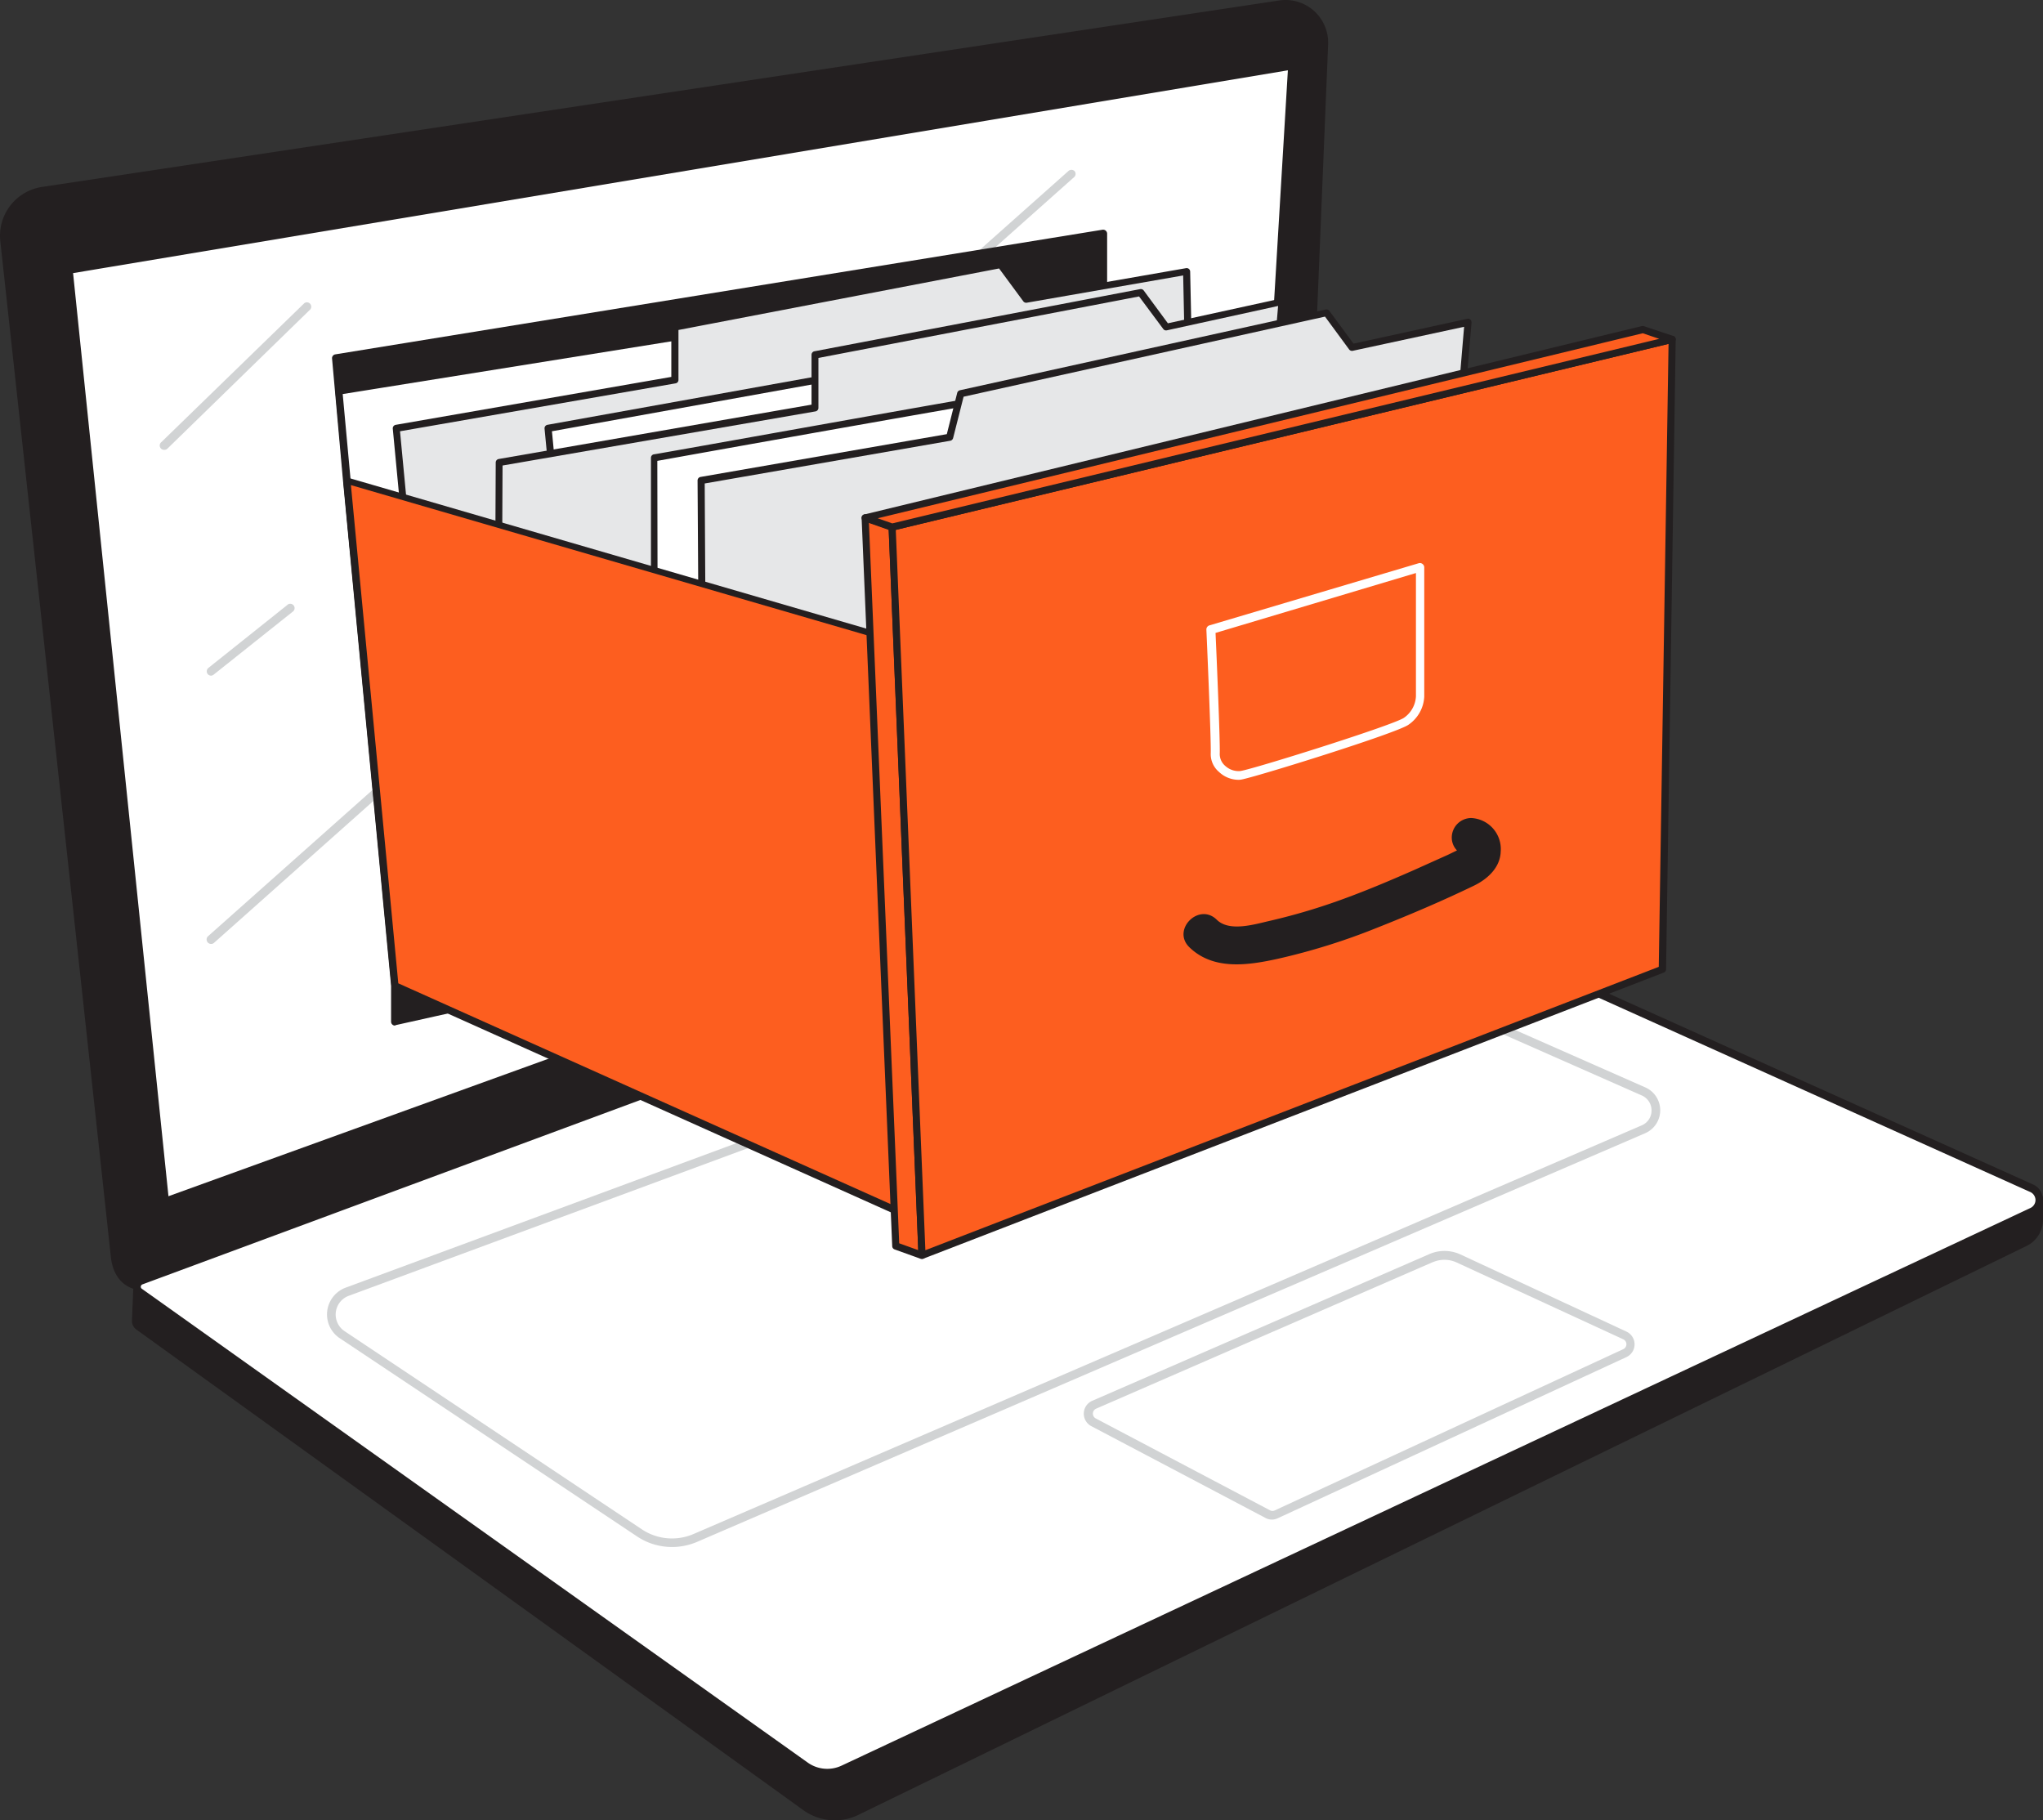
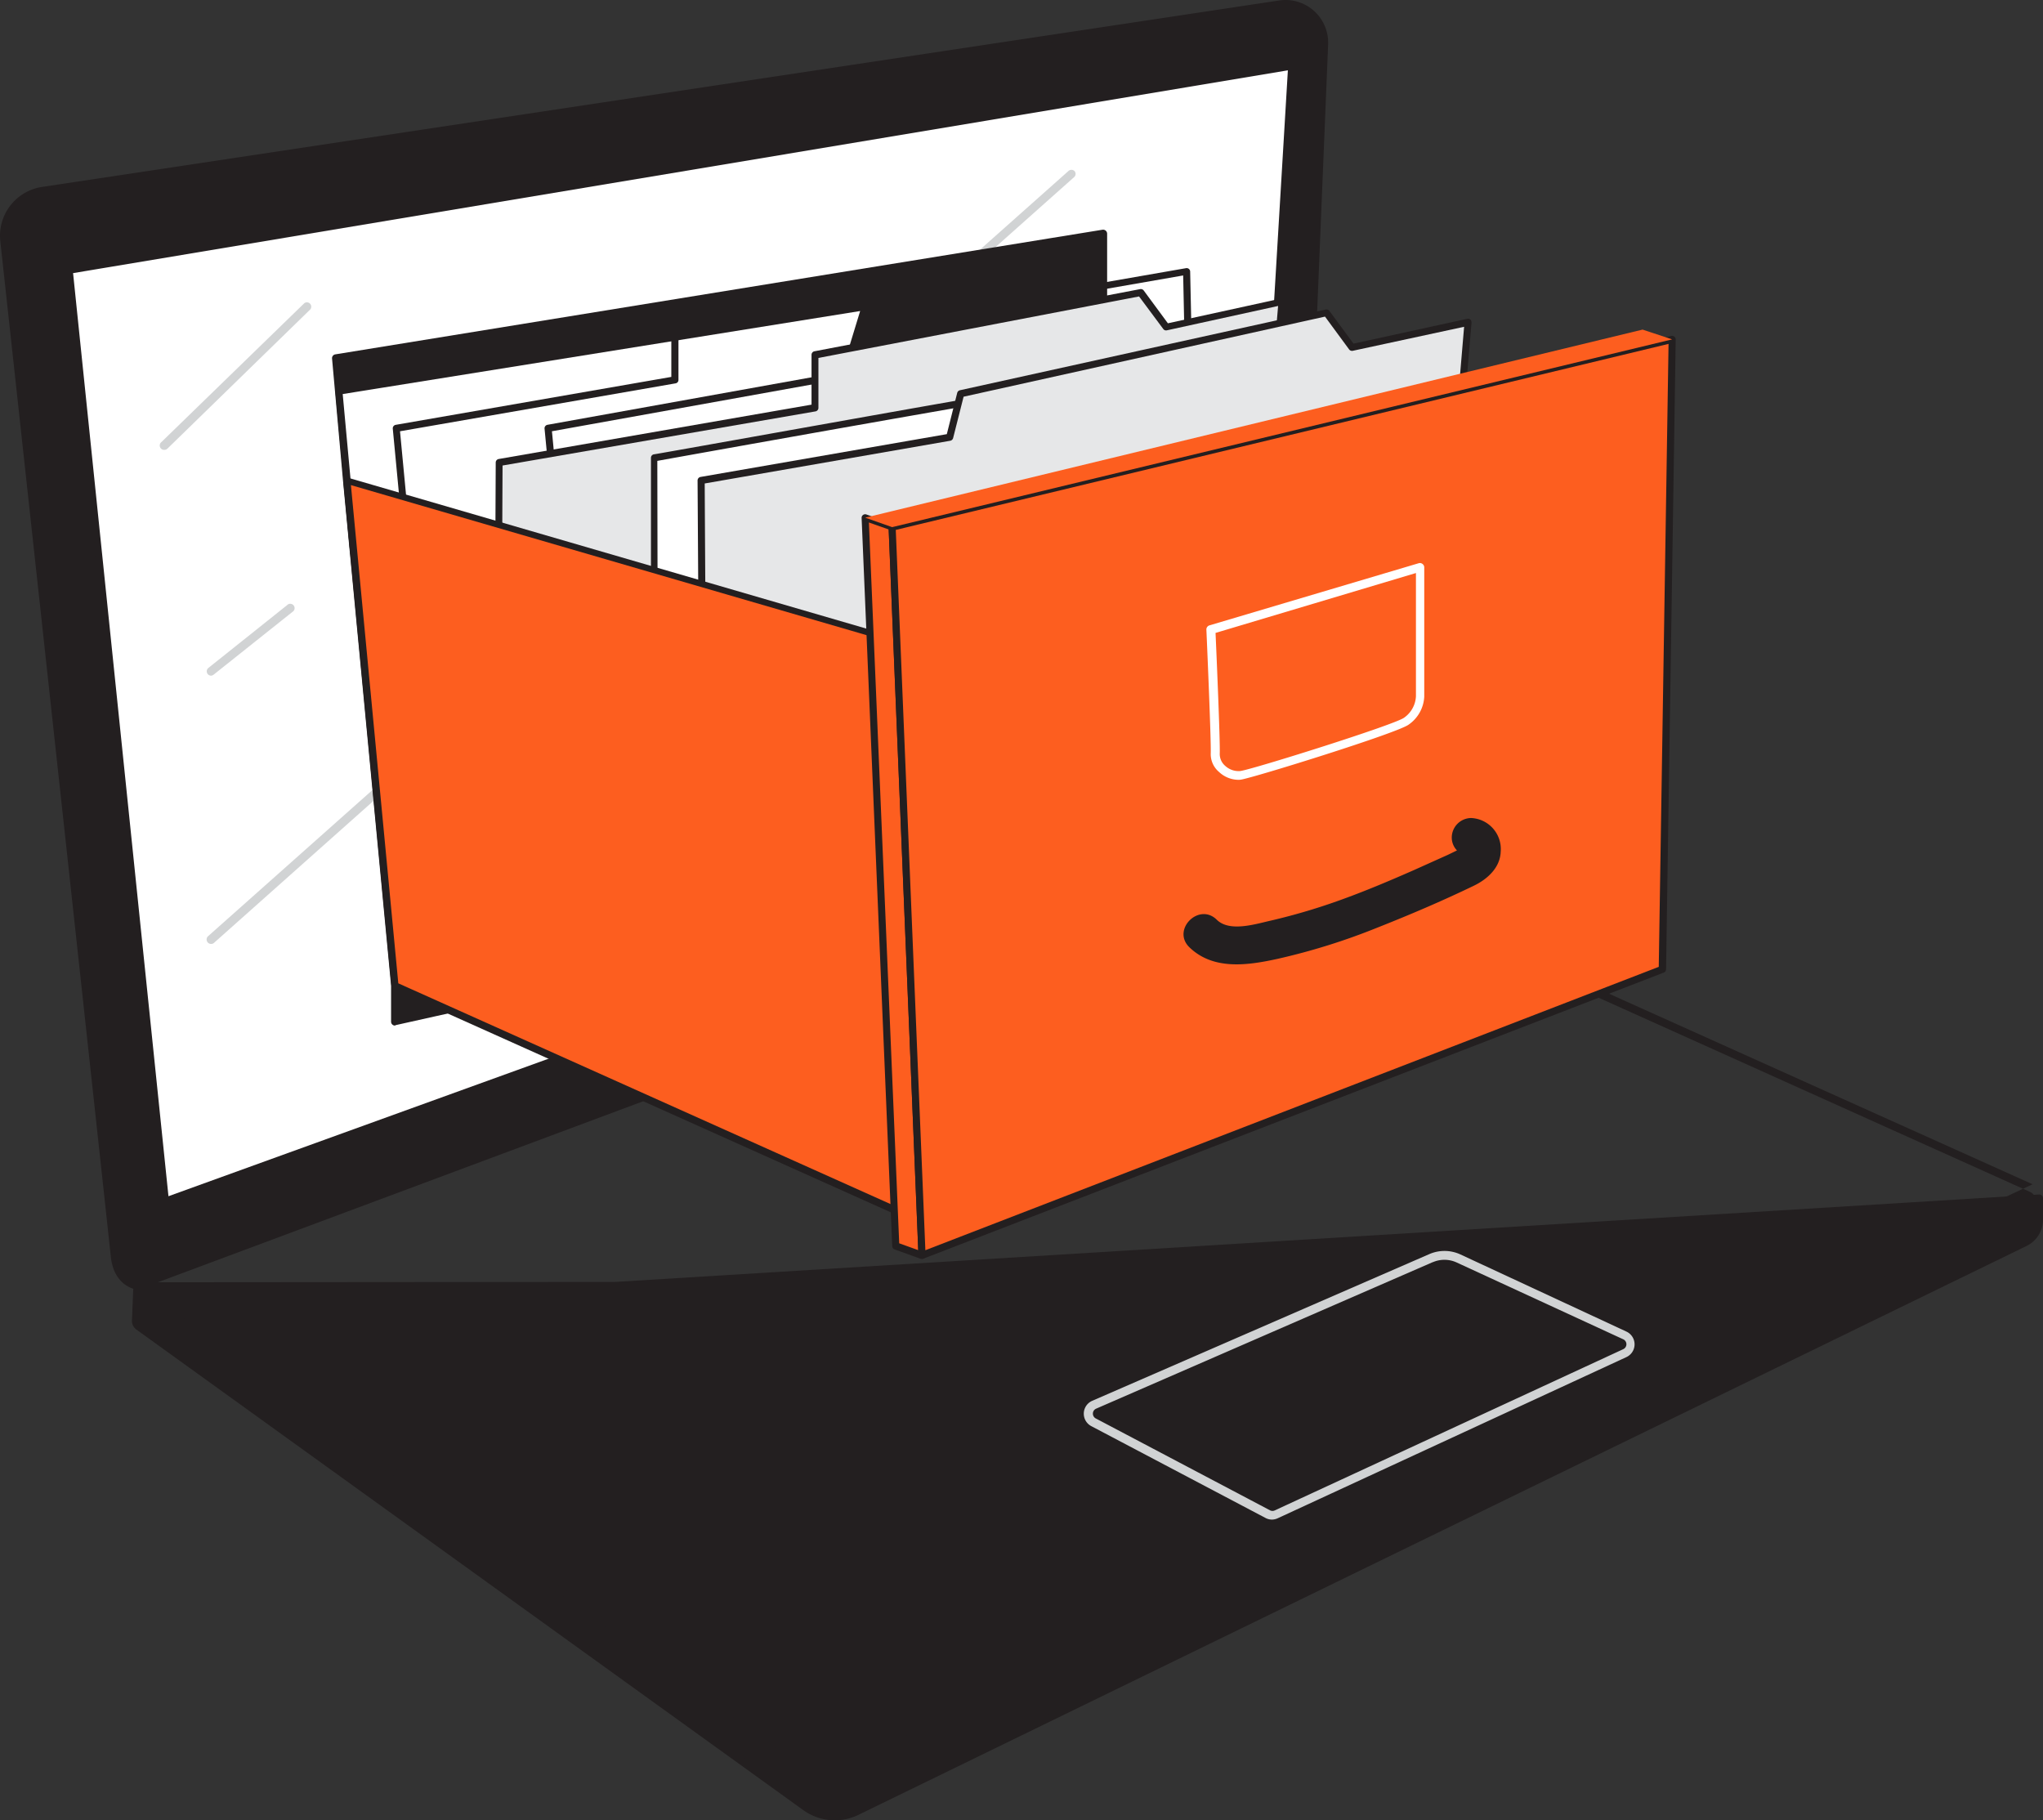
<svg xmlns="http://www.w3.org/2000/svg" width="595" height="530.128" viewBox="0 0 595 530.128">
  <rect x="0" y="0" width="595" height="530.128" fill="#333333" stroke="none" />
  <g id="_483_data_organization_flatline" data-name="#483_data_organization_flatline" transform="translate(-89.5 -38.838)">
    <path id="Path_124" data-name="Path 124" d="M128.884,412.638s-5.814-.43-6.651-8.709c-.746-7.261-25.946-238.47-32.19-295.588a13.279,13.279,0,0,1,11.31-14.568l360.239-54.29A11.31,11.31,0,0,1,474.6,51.2l-9.727,236.05Z" transform="translate(0.588 0.65)" fill="#231f20" />
    <path id="Path_125" data-name="Path 125" d="M129.471,414.419h0s-6.786-.611-7.714-9.727c-.747-7.374-26.919-247.519-32.167-295.588a14.387,14.387,0,0,1,12.193-15.835l360.239-54.29A12.419,12.419,0,0,1,476.3,51.8l-9.7,236.231a1.154,1.154,0,0,1-.747,1.018l-335.967,125.3A1.289,1.289,0,0,1,129.471,414.419ZM463.877,41.2a9.049,9.049,0,0,0-1.538,0l-360.4,54.336a12.1,12.1,0,0,0-10.247,13.324c5.316,47.979,31.488,288.237,32.258,295.611.633,6.379,4.524,7.487,5.406,7.668L464.352,287.108,473.966,51.85A10.179,10.179,0,0,0,463.877,41.2Z" transform="translate(0)" fill="#231f20" />
    <path id="Path_126" data-name="Path 126" d="M126.437,377.91,98.41,106.8,454.442,47.35,441.48,263.9Z" transform="translate(11.245 10.744)" fill="#fff" />
    <path id="Path_127" data-name="Path 127" d="M126.957,379.524a1.017,1.017,0,0,1-.565-.158,1.154,1.154,0,0,1-.475-.769L98,107.485a1.063,1.063,0,0,1,.86-1.131L454.8,46.906a1.109,1.109,0,0,1,.86.249,1.153,1.153,0,0,1,.339.837L443.04,264.542a1.018,1.018,0,0,1-.679.9L127.409,379.457A.9.9,0,0,1,126.957,379.524Zm-26.9-271.316,27.779,268.828L441.027,263.728,453.853,49.145Z" transform="translate(10.726 10.17)" fill="#231f20" />
    <path id="Path_128" data-name="Path 128" d="M117.411,286.14a1.267,1.267,0,0,1-.95-.407,1.289,1.289,0,0,1,0-1.787L367.079,61.061a1.289,1.289,0,0,1,1.787,0,1.244,1.244,0,0,1-.113,1.764l-250.5,223a1.222,1.222,0,0,1-.837.317Z" transform="translate(33.573 27.594)" fill="#d1d3d4" />
    <path id="Path_129" data-name="Path 129" d="M107.4,218.569l-.407,10.044a1.922,1.922,0,0,0,.814,1.651L302.052,370.355a14.568,14.568,0,0,0,14.907,1.289L657.111,205.969a7.4,7.4,0,0,0,4.14-6.628V193.12L246.7,218.455Z" transform="translate(22.073 194.72)" fill="#231f20" />
    <path id="Path_130" data-name="Path 130" d="M311.234,374.879a15.834,15.834,0,0,1-9.207-2.963L107.758,231.937a3.077,3.077,0,0,1-1.267-2.624l.407-10.044a1.131,1.131,0,0,1,1.131-1.086l139.3-.113,414.53-25.449a1.091,1.091,0,0,1,1.2,1.131v6.221a8.506,8.506,0,0,1-4.773,7.623L318.02,373.3a15.834,15.834,0,0,1-6.786,1.584Zm-202.1-154.547-.362,9.048a.837.837,0,0,0,.339.7L303.362,370.151a13.392,13.392,0,0,0,13.754,1.2l340.22-165.767a6.266,6.266,0,0,0,3.506-5.61v-5.022L247.4,220.219Z" transform="translate(21.442 194.087)" fill="#231f20" />
-     <path id="Path_131" data-name="Path 131" d="M108.3,272.948,443.095,148.94l215.623,96.954a3.665,3.665,0,0,1,.249,6.786L312.617,414.94a10.768,10.768,0,0,1-10.858-.973L107.829,275.979a1.787,1.787,0,0,1,.475-3.031Z" transform="translate(22.321 138.96)" fill="#fff" />
-     <path id="Path_132" data-name="Path 132" d="M308.651,417.672a11.785,11.785,0,0,1-6.786-2.262L107.935,277.422a2.805,2.805,0,0,1,.656-4.931L443.382,148.483a1.064,1.064,0,0,1,.792,0l215.533,96.954a4.705,4.705,0,0,1,.271,8.619l-346.3,162.622a11.764,11.764,0,0,1-5.022,1Zm135-266.928L109.224,274.595h0a.746.746,0,0,0-.475.588.7.7,0,0,0,.317.7L303,413.872a9.8,9.8,0,0,0,9.818.882l346.237-162.4a2.579,2.579,0,0,0,1.493-2.466,2.624,2.624,0,0,0-1.674-2.262Zm-334.791,122.9Z" transform="translate(21.763 138.286)" fill="#231f20" />
-     <path id="Path_133" data-name="Path 133" d="M232.033,337.4a18.256,18.256,0,0,1-10.134-3.077l-86.571-57.706a8.324,8.324,0,0,1,1.719-14.749L414.336,159.333a1.244,1.244,0,0,1,.95,0l100.256,44.224a7.284,7.284,0,0,1,0,13.324L239.317,335.935a18.661,18.661,0,0,1-7.284,1.47Zm182.71-175.539L137.93,264.249a5.814,5.814,0,0,0-1.222,10.293l86.571,57.706a15.835,15.835,0,0,0,15.043,1.38h0L514.479,214.618a4.682,4.682,0,0,0,2.873-4.343,4.75,4.75,0,0,0-2.828-4.366Z" transform="translate(53.139 151.958)" fill="#d1d3d4" />
+     <path id="Path_132" data-name="Path 132" d="M308.651,417.672a11.785,11.785,0,0,1-6.786-2.262L107.935,277.422a2.805,2.805,0,0,1,.656-4.931L443.382,148.483a1.064,1.064,0,0,1,.792,0l215.533,96.954l-346.3,162.622a11.764,11.764,0,0,1-5.022,1Zm135-266.928L109.224,274.595h0a.746.746,0,0,0-.475.588.7.7,0,0,0,.317.7L303,413.872a9.8,9.8,0,0,0,9.818.882l346.237-162.4a2.579,2.579,0,0,0,1.493-2.466,2.624,2.624,0,0,0-1.674-2.262Zm-334.791,122.9Z" transform="translate(21.763 138.286)" fill="#231f20" />
    <path id="Path_134" data-name="Path 134" d="M283.858,278.117a4,4,0,0,1-1.9-.475L231.219,250.9a4.094,4.094,0,0,1,.271-7.374l98.2-42.731h0a11.062,11.062,0,0,1,9.048.113l48.341,22.463a4.094,4.094,0,0,1,0,7.42L285.509,277.733a4.14,4.14,0,0,1-1.651.385Zm46.893-75.011-98.175,42.731a1.583,1.583,0,0,0,0,2.85l50.716,26.738a1.538,1.538,0,0,0,1.4,0L386.15,228.487a1.583,1.583,0,0,0,0-2.873L337.538,203.2a8.528,8.528,0,0,0-6.945,0Z" transform="translate(176.106 203.26)" fill="#d1d3d4" />
    <path id="Path_135" data-name="Path 135" d="M135.94,140.837l-3.19-35.651L356.223,68.88V252.472L149.942,298.46v-10.5Z" transform="translate(54.586 37.917)" fill="#231f20" />
    <path id="Path_136" data-name="Path 136" d="M150.576,300.189a1.131,1.131,0,0,1-1.131-1.131v-10.5l-14-147.036h0l-3.19-35.583a1.131,1.131,0,0,1,.95-1.222L356.675,68.414a1.176,1.176,0,0,1,1.312,1.131V252.979a1.109,1.109,0,0,1-.882,1.086L150.825,300.053ZM137.7,141.344l14,147.036v9.162l203.928-45.378V70.812l-221.03,35.922,3.1,34.61Z" transform="translate(53.952 37.319)" fill="#231f20" />
    <path id="Path_137" data-name="Path 137" d="M137.451,149.973l-4.321-47.052L286.41,78.31,250.94,194.537Z" transform="translate(55.066 49.818)" fill="#fff" />
    <path id="Path_138" data-name="Path 138" d="M251.512,196.117a1.017,1.017,0,0,1-.362,0L137.661,151.554a1.063,1.063,0,0,1-.656-.882l-4.321-47.052a1,1,0,0,1,.86-1.108L286.8,77.9a1,1,0,0,1,.95.339,1.018,1.018,0,0,1,.2.973L252.508,195.461a1.063,1.063,0,0,1-.543.633,1.018,1.018,0,0,1-.452.023ZM139,149.789l111.861,43.93,34.655-113.58-150.7,24.182Z" transform="translate(54.493 49.278)" fill="#231f20" />
-     <path id="Path_139" data-name="Path 139" d="M153.175,251.42c-.633-3.823-12.645-130.885-12.645-130.885l81.119-14.115V91.037l94.872-18.1,7.442,10.112L370.7,74.908l2.534,118.466Z" transform="translate(64.405 43.041)" fill="#e6e7e8" />
    <path id="Path_140" data-name="Path 140" d="M153.759,253.037a.951.951,0,0,1-.543-.158,1.018,1.018,0,0,1-.475-.7c-.633-3.823-12.17-125.773-12.668-130.953a1.041,1.041,0,0,1,.86-1.131l80.259-13.957V91.614a1.04,1.04,0,0,1,.86-1.018l94.872-18.1a1.041,1.041,0,0,1,1.018.407L325,82.5l46.1-8.03a1.018,1.018,0,0,1,1.2,1l2.556,118.466a1.041,1.041,0,0,1-.769,1.018L154.03,253.127ZM142.177,121.971C143.24,133.146,153.193,238.2,154.6,250.707L372.73,193.046,370.264,76.593l-45.559,7.94a1.063,1.063,0,0,1-1-.407l-7.058-9.569L223.273,92.473V107a1,1,0,0,1-.86,1.018Z" transform="translate(63.821 42.464)" fill="#231f20" />
    <path id="Path_141" data-name="Path 141" d="M166.846,179.212l-6.786-70.781L304,82.53v76.549Z" transform="translate(89.054 55.144)" fill="#fff" />
    <path id="Path_142" data-name="Path 142" d="M167.417,180.8a1,1,0,0,1-1.018-.927l-6.786-70.758a1.041,1.041,0,0,1,.837-1.131l143.937-25.9a1.154,1.154,0,0,1,.86.226,1.086,1.086,0,0,1,.362.792v76.549a1.041,1.041,0,0,1-.882,1.018L167.576,180.8Zm-5.655-70.939,6.583,68.723,135.206-19.771V84.348Z" transform="translate(88.483 54.57)" fill="#231f20" />
    <path id="Path_143" data-name="Path 143" d="M153.927,242.865c-.633-3.823,0-116.86,0-116.86L245.9,110.012V94.63l94.872-18.21,7.442,10.089,33.773-7.4-9.342,109.124Z" transform="translate(80.958 47.433)" fill="#e6e7e8" />
    <path id="Path_144" data-name="Path 144" d="M154.5,244.438a1.018,1.018,0,0,1-.566-.158,1.064,1.064,0,0,1-.452-.7c-.633-3.868,0-112.4,0-117.018a1.041,1.041,0,0,1,.86-1.018l91.117-15.835V95.184a1.041,1.041,0,0,1,.86-1.018l94.85-18.1a1.063,1.063,0,0,1,1.041.407l7.035,9.546,33.117-7.239a1.041,1.041,0,0,1,1.267,1.086l-9.342,109.124a1.063,1.063,0,0,1-.792.927L154.812,244.528Zm.973-117c-.181,37.1-.407,104.758,0,114.666l216.709-54.132,9.161-107-32.416,7.1a1.018,1.018,0,0,1-1.041-.407L340.847,78.2,247.467,96.112v14.545a1.041,1.041,0,0,1-.86,1.018Z" transform="translate(80.39 46.969)" fill="#231f20" />
    <path id="Path_145" data-name="Path 145" d="M173.74,198.893V112.254s150.791-27.145,151.221-25.9,0,118.4,0,118.4Z" transform="translate(106.319 59.917)" fill="#fff" />
    <path id="Path_146" data-name="Path 146" d="M325.5,206.271h0l-151.221-5.881a1.018,1.018,0,0,1-.973-1.018V112.733a1.018,1.018,0,0,1,.837-1.018c.385,0,38.139-6.786,75.464-13.414,76.368-13.437,76.482-13.052,76.911-11.786s.181,83.449,0,118.715a1.041,1.041,0,0,1-1.018,1.041Zm-150.181-7.895,149.14,5.791c.136-38.162.317-107.608,0-116.294-10.36.927-109.44,18.572-149.3,25.743Z" transform="translate(105.777 59.438)" fill="#231f20" />
    <path id="Path_147" data-name="Path 147" d="M181.037,251.253C180.4,247.43,179.77,127.9,179.77,127.9l72.387-12.577,3.19-12.69,106.545-23.5,7.442,10.089,33.773-7.374-9.342,109.124Z" transform="translate(113.93 50.853)" fill="#e6e7e8" />
    <path id="Path_148" data-name="Path 148" d="M181.617,252.864a1.154,1.154,0,0,1-.543-.158,1.018,1.018,0,0,1-.475-.7c-.633-3.868-1.244-118.647-1.289-123.511a1.041,1.041,0,0,1,.86-1.041L251.9,114.989l3.031-12.034a1.063,1.063,0,0,1,.769-.746L362.246,78.7a1.041,1.041,0,0,1,1.063.385l7.035,9.546,33.14-7.239a1.086,1.086,0,0,1,.9.226,1.154,1.154,0,0,1,.339.882l-9.342,109.124a1.041,1.041,0,0,1-.747.9L182,252.819Zm-.226-123.511c.2,39.225.7,110.843,1.176,121.135l210.941-59.765,9.048-107-32.416,6.99a1.063,1.063,0,0,1-1.063-.385l-7.035-9.569L256.787,104.086l-3.054,12.057a1.086,1.086,0,0,1-.837.769Z" transform="translate(113.349 50.283)" fill="#231f20" />
    <path id="Path_149" data-name="Path 149" d="M134.16,100.69l14,147.127,149.05,66.89-7.646-168.8Z" transform="translate(56.365 78.064)" fill="#fd5e1f" />
    <path id="Path_150" data-name="Path 150" d="M297.794,316.2a.927.927,0,0,1-.43,0L148.337,249.335a1.018,1.018,0,0,1-.611-.837L133.7,101.462a1.086,1.086,0,0,1,.385-.9,1.018,1.018,0,0,1,.95-.2L290.442,145.6a1,1,0,0,1,.724.927l7.646,168.8a1.041,1.041,0,0,1-.452.9A.973.973,0,0,1,297.794,316.2ZM149.717,247.616l147.036,65.94-7.6-166.445L135.918,102.525Z" transform="translate(55.783 77.586)" fill="#231f20" />
    <path id="Path_151" data-name="Path 151" d="M209.8,317.574,200.89,105.48l7.849,2.76,8.709,212.072Z" transform="translate(140.585 84.109)" fill="#fd5e1f" />
    <path id="Path_152" data-name="Path 152" d="M218.03,321.881h-.362l-7.623-2.737a1.04,1.04,0,0,1-.7-.928l-8.913-212.094a1,1,0,0,1,.43-.882,1.018,1.018,0,0,1,.95-.136l7.849,2.76a1.018,1.018,0,0,1,.7.927l8.686,212.072a1,1,0,0,1-.407.86A1.041,1.041,0,0,1,218.03,321.881Zm-6.651-4.524,5.542,1.991-8.6-209.877-5.768-2.036Z" transform="translate(140.004 83.558)" fill="#231f20" />
    <path id="Path_153" data-name="Path 153" d="M213.069,349.277l215.6-83.313L431.52,82.53,204.36,137.2Z" transform="translate(144.965 55.144)" fill="#fd5e1f" />
    <path id="Path_154" data-name="Path 154" d="M213.65,350.864a.972.972,0,0,1-.566-.158,1.04,1.04,0,0,1-.475-.837L203.9,137.82a1.018,1.018,0,0,1,.792-1.041L431.875,82.1a1.041,1.041,0,0,1,.882.2,1.018,1.018,0,0,1,.385.814l-2.805,183.434a1.041,1.041,0,0,1-.656.95L214.08,350.8a1.018,1.018,0,0,1-.43.068ZM206,138.589l8.619,209.764L428.21,265.832l2.85-181.42Z" transform="translate(144.384 54.574)" fill="#231f20" />
    <path id="Path_155" data-name="Path 155" d="M200.89,136.035,427.3,81.27l8.6,2.85L208.739,138.8Z" transform="translate(140.585 53.554)" fill="#fd5e1f" />
-     <path id="Path_156" data-name="Path 156" d="M209.321,140.423a.9.9,0,0,1-.339,0l-7.849-2.76a1.018,1.018,0,0,1-.7-1.018,1,1,0,0,1,.792-.95L427.636,80.839a1.29,1.29,0,0,1,.588,0l8.6,2.873a1.018,1.018,0,0,1,.7,1.018,1.041,1.041,0,0,1-.792.973L209.57,140.377Zm-4.207-3.619,4.253,1.493,223.36-53.747-4.8-1.629Z" transform="translate(140.004 52.967)" fill="#231f20" />
    <path id="Path_157" data-name="Path 157" d="M254,174.447a8.3,8.3,0,0,1-5.474-2.262,6.786,6.786,0,0,1-2.443-5.406c.158-3.732-1.244-35.719-1.267-36.058a1.244,1.244,0,0,1,.882-1.244l60.941-18.1a1.222,1.222,0,0,1,1.108.2,1.244,1.244,0,0,1,.52,1v37.664a10.519,10.519,0,0,1-4.524,8.121c-3.076,2.4-45.242,15.5-48.884,16.038A4.528,4.528,0,0,1,254,174.447Zm-6.515-42.776c.249,5.542,1.38,31.782,1.222,35.266a4.524,4.524,0,0,0,1.606,3.461,5.746,5.746,0,0,0,4.389,1.493c3.936-.588,45.242-13.573,47.708-15.541a8.076,8.076,0,0,0,3.438-6.221v-35.9Z" transform="translate(196.029 91.488)" fill="#fff" />
    <path id="Path_158" data-name="Path 158" d="M325.654,144.15A5.7,5.7,0,0,0,320,149.805a5.361,5.361,0,0,0,1.516,3.778l-2.556,1.244-10.066,4.524c-6.786,2.986-13.573,5.859-20.54,8.392a179.182,179.182,0,0,1-21.083,6.289c-4.388.973-11.966,3.438-15.722-.271-5.18-5.09-13.188,2.9-7.985,8.008,6.99,6.786,17.011,5.293,25.7,3.393a187.889,187.889,0,0,0,28.955-9.048c9.5-3.755,18.956-7.782,28.14-12.215,3.981-1.9,7.759-5.271,7.895-10a9.048,9.048,0,0,0-8.6-9.75Z" transform="translate(192.311 132.915)" fill="#231f20" />
    <path id="Path_159" data-name="Path 159" d="M111.435,120.716a1.267,1.267,0,0,1-.882-2.262l41.623-40.446a1.267,1.267,0,0,1,1.742,1.81l-41.6,40.537a1.222,1.222,0,0,1-.882.362Z" transform="translate(25.954 49.125)" fill="#d1d3d4" />
    <path id="Path_160" data-name="Path 160" d="M117.385,137.495a1.244,1.244,0,0,1-1-.475,1.267,1.267,0,0,1,.2-1.764l22.938-18.3a1.267,1.267,0,1,1,1.561,1.968l-22.983,18.3A1.222,1.222,0,0,1,117.385,137.495Z" transform="translate(33.599 98.105)" fill="#d1d3d4" />
  </g>
</svg>